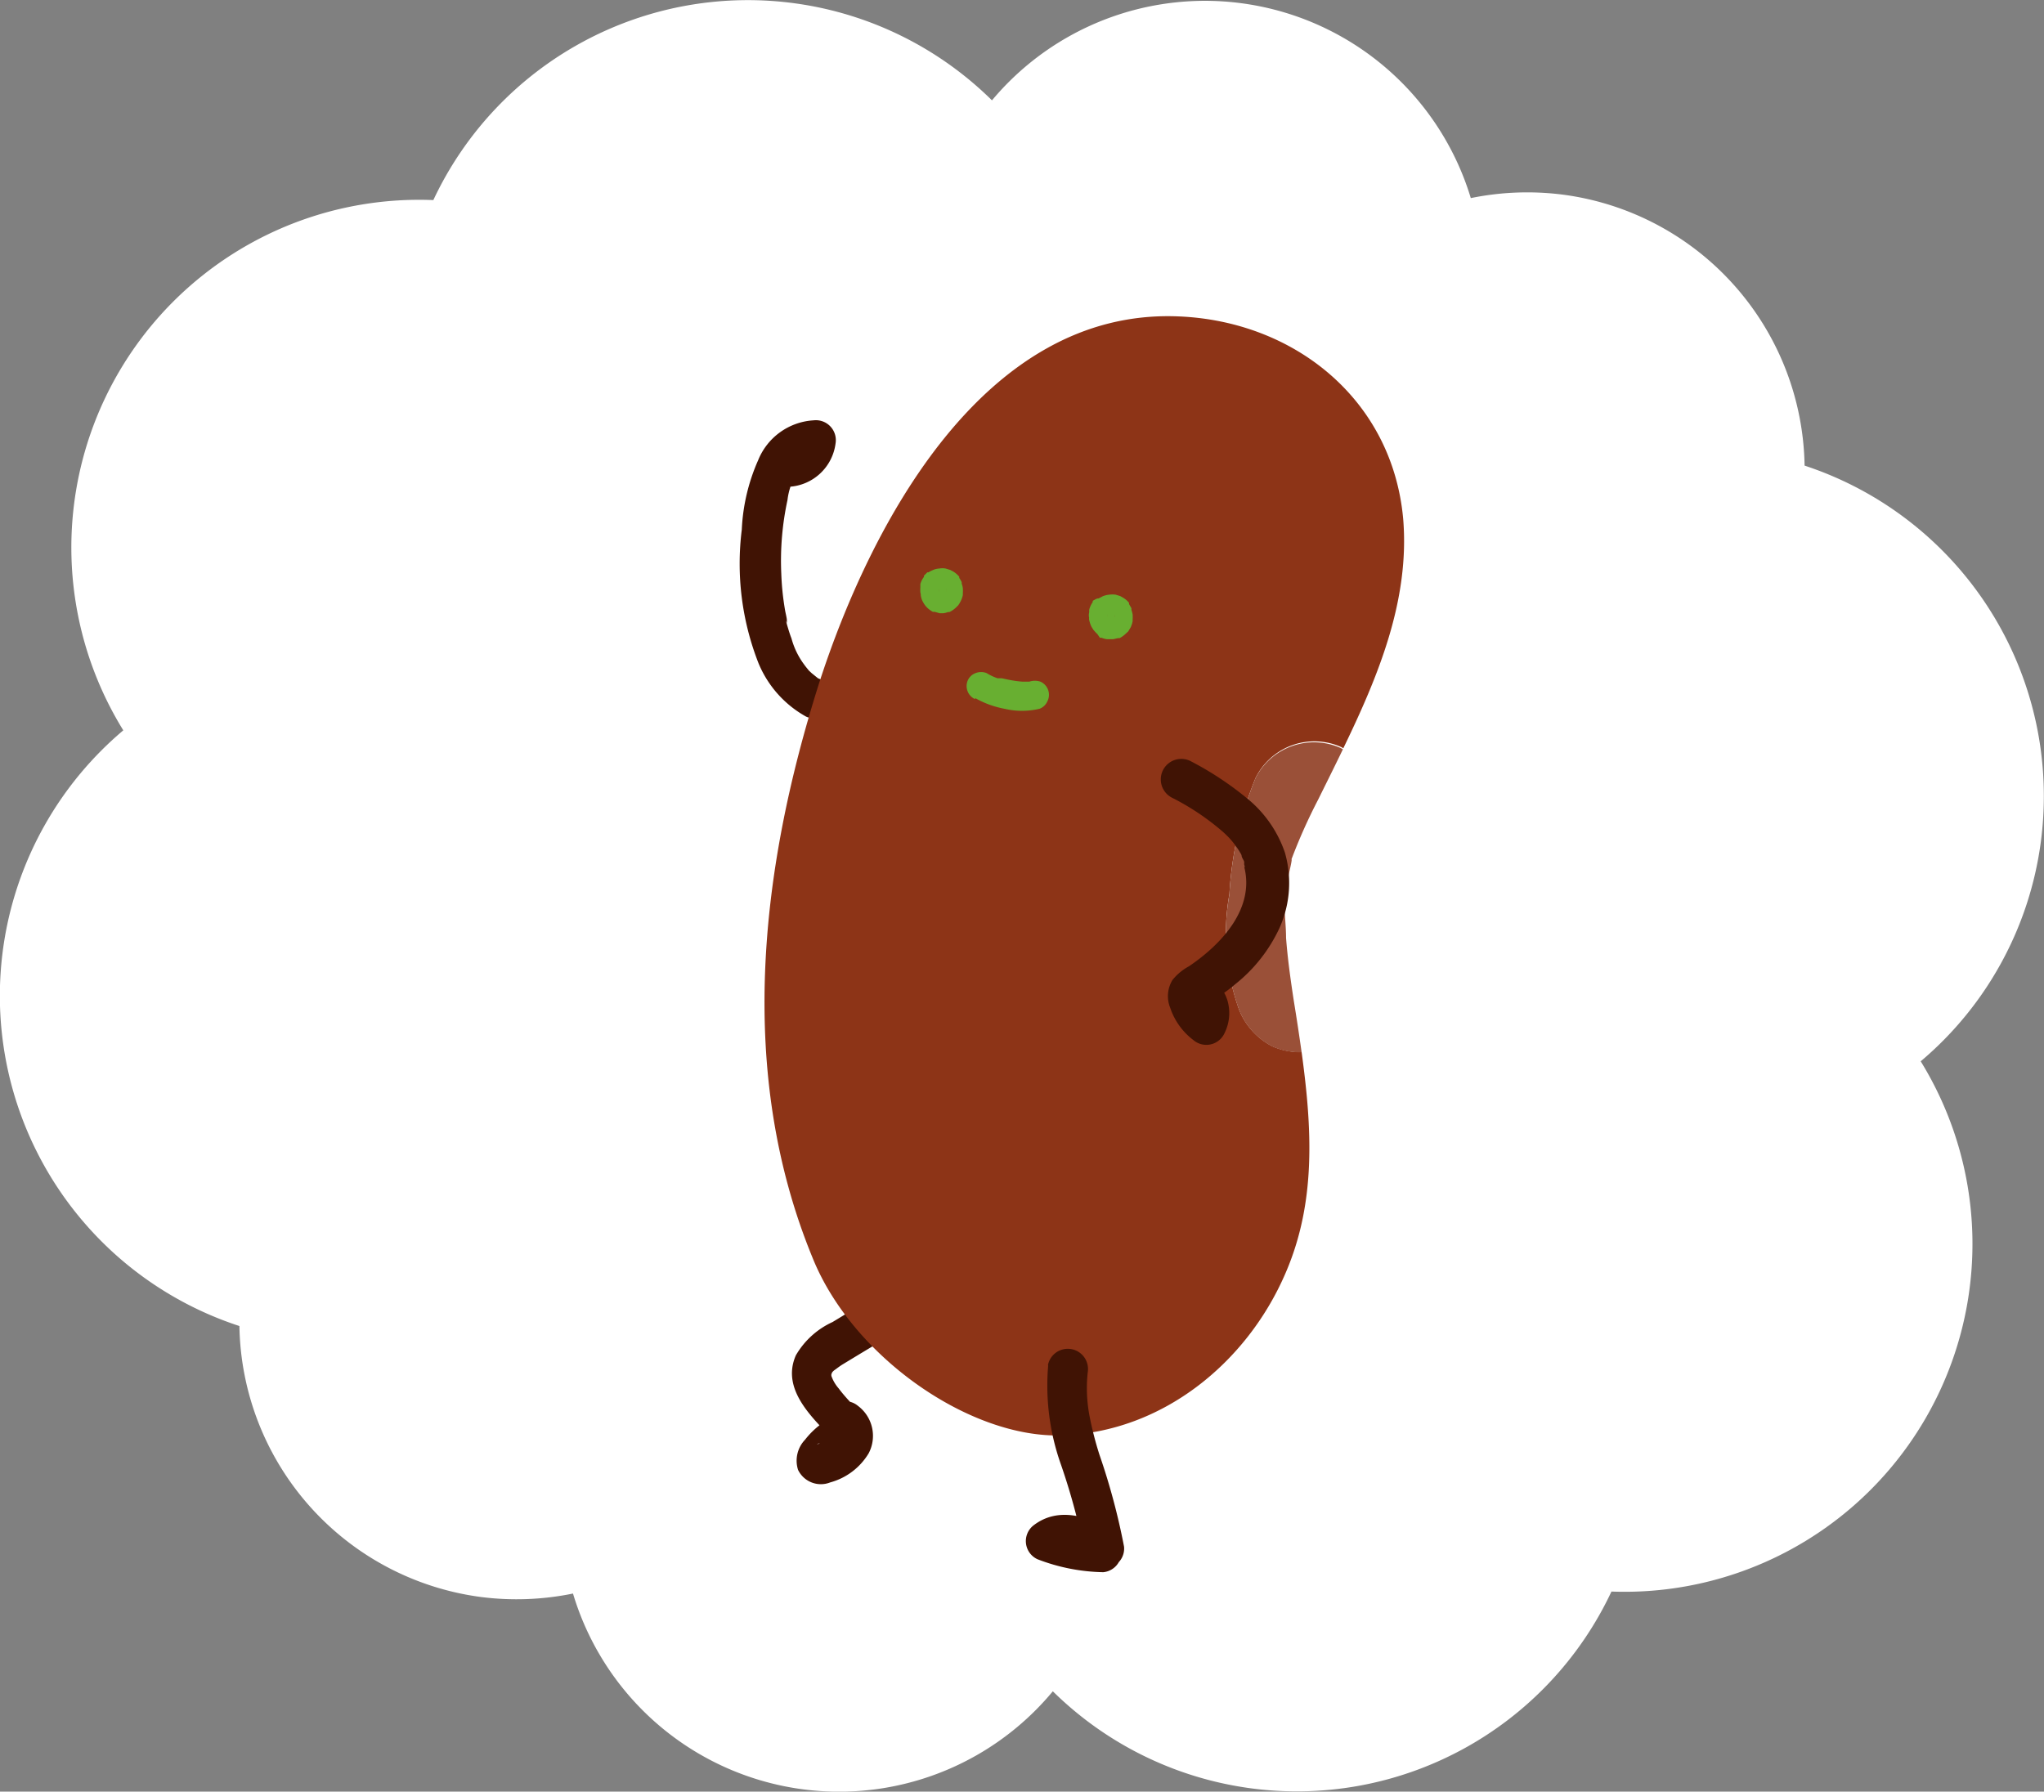
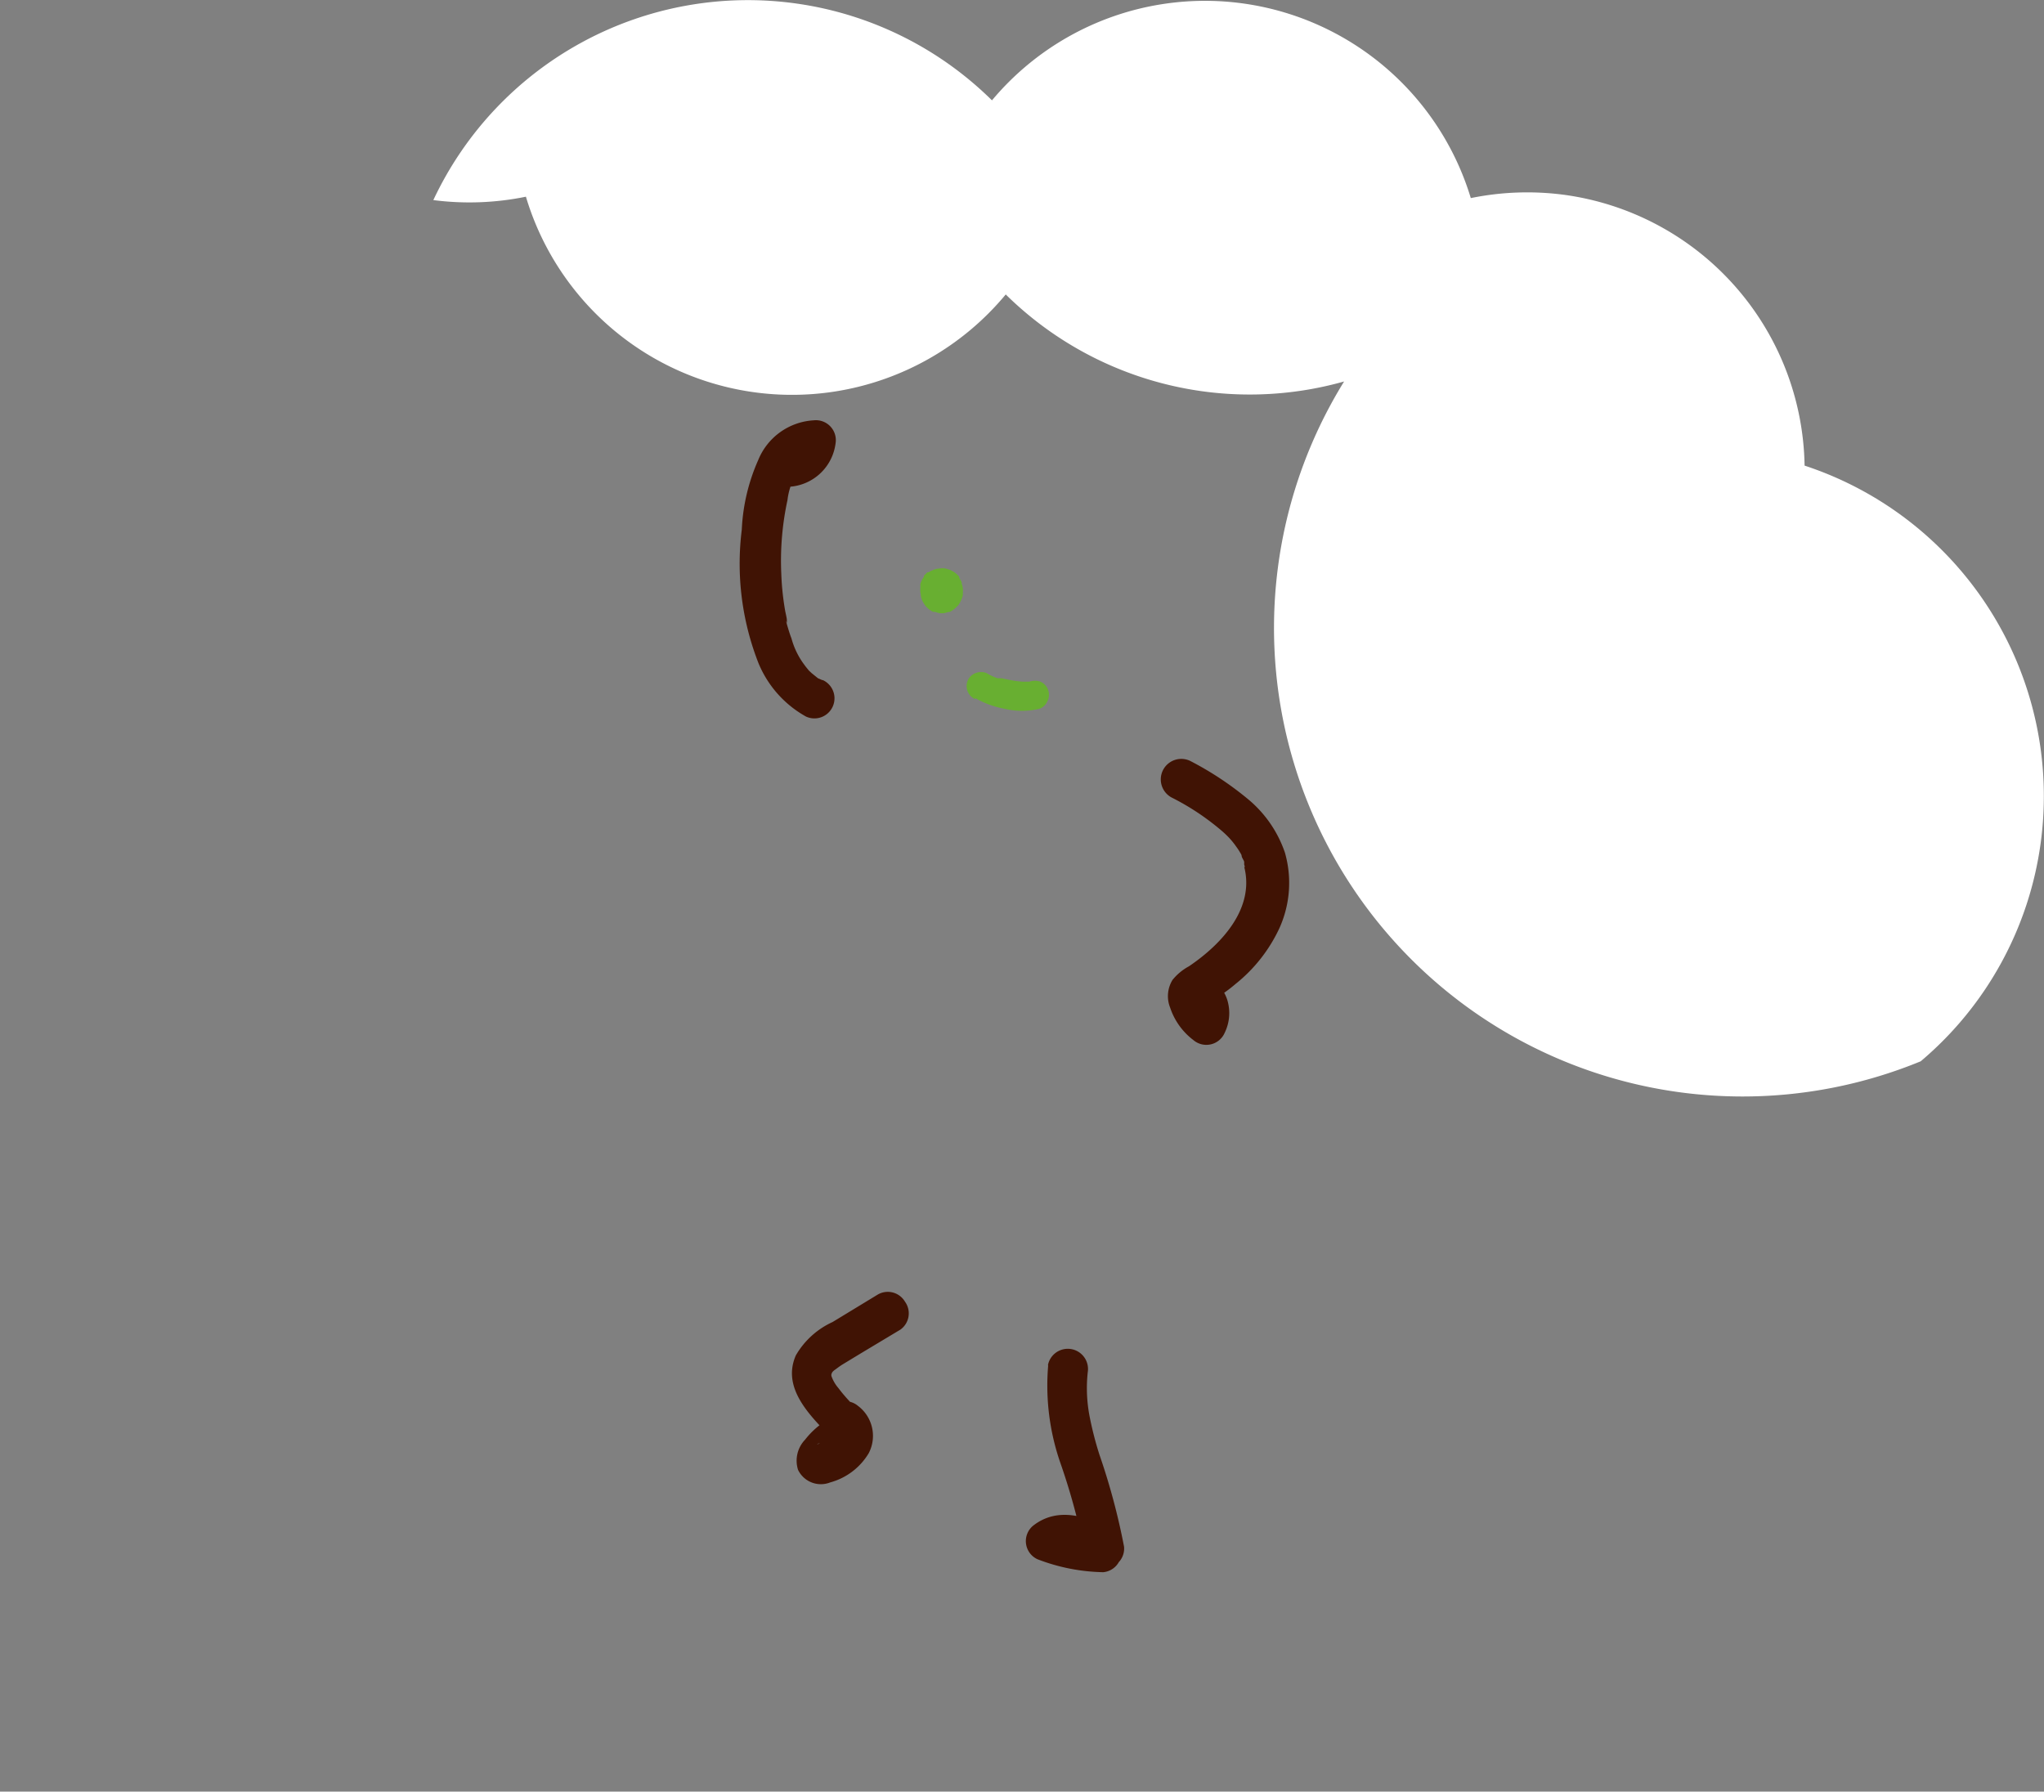
<svg xmlns="http://www.w3.org/2000/svg" viewBox="0 0 102.45 89.81">
  <rect x="0" y="0" width="102.45" height="89.81" fill="#808080" stroke="none" />
  <defs>
    <style>.cls-1{fill:#fff;}.cls-2{fill:#401304;}.cls-3{fill:#8d3417;}.cls-4{fill:#9a5038;}.cls-5{fill:#68af31;}</style>
  </defs>
  <g id="レイヤー_2" data-name="レイヤー 2">
    <g id="イラスト">
-       <path class="cls-1" d="M102.29,42.21A17.44,17.44,0,0,0,90.45,23.34,13.93,13.93,0,0,0,78.36,9.76a14.09,14.09,0,0,0-4.64.17,13.92,13.92,0,0,0-24-4.9,17.41,17.41,0,0,0-28,5A17.43,17.43,0,0,0,6.18,36.61,17.41,17.41,0,0,0,12,66.47,13.93,13.93,0,0,0,24.08,80.05a14.09,14.09,0,0,0,4.64-.17,13.92,13.92,0,0,0,24.05,4.9,17.42,17.42,0,0,0,28-5A17.44,17.44,0,0,0,96.27,53.2,17.37,17.37,0,0,0,102.29,42.21Z" />
+       <path class="cls-1" d="M102.29,42.21A17.44,17.44,0,0,0,90.45,23.34,13.93,13.93,0,0,0,78.36,9.76a14.09,14.09,0,0,0-4.64.17,13.92,13.92,0,0,0-24-4.9,17.41,17.41,0,0,0-28,5a14.09,14.09,0,0,0,4.64-.17,13.92,13.92,0,0,0,24.05,4.9,17.42,17.42,0,0,0,28-5A17.44,17.44,0,0,0,96.27,53.2,17.37,17.37,0,0,0,102.29,42.21Z" />
      <path class="cls-2" d="M41.21,34.09,41,34l0,0-.31-.25-.15-.14h0c-.07-.09-.15-.18-.22-.28A3.89,3.89,0,0,1,39.67,32c-.09-.23-.16-.47-.23-.71s0-.13,0,0c0-.07,0-.14,0-.21s-.05-.29-.08-.43a13.47,13.47,0,0,1-.2-1.89,14.36,14.36,0,0,1,.31-3.69A3.31,3.31,0,0,1,40,23.62a1.21,1.21,0,0,1,.44-.38c-.11.06.2-.07.25-.08-.15,0,.21,0,.25,0L39.82,22a.58.58,0,0,1,0,.19c0-.1,0-.05,0,0a.42.42,0,0,1-.12.16c.07-.06-.08.05-.09.06s.11,0,0,0-.2.06-.11,0-.16,0-.16,0a1,1,0,0,0-.89,1.1,1,1,0,0,0,1.1.89,2.49,2.49,0,0,0,2.33-2.17,1,1,0,0,0-1.1-1.16A3.2,3.2,0,0,0,38,23.07a9.64,9.64,0,0,0-.82,3.48,13.66,13.66,0,0,0,.84,6.7,5.43,5.43,0,0,0,2.38,2.67,1,1,0,0,0,.84-1.83Z" />
      <path class="cls-2" d="M44,64.89l-2.27,1.38a4.09,4.09,0,0,0-1.84,1.67c-.77,1.75.91,3.21,2,4.35l.46-1.52a4.15,4.15,0,0,0-2,1.4A1.52,1.52,0,0,0,40,73.68a1.27,1.27,0,0,0,1.61.63,3.24,3.24,0,0,0,1.93-1.46A1.88,1.88,0,0,0,43,70.47a1,1,0,0,0-1.41.13A1,1,0,0,0,41.76,72c.16.1,0,0,0-.11,0,.11,0,.11,0,0V72c0-.12,0-.13,0,0l0-.08c0,.1,0,.1,0,0l-.1.12-.28.18-.29.13c-.24.1-.09,0,0,0l.48.21-.06,0,.3.41,0-.07,0,.52s-.13.18,0,.09a1.09,1.09,0,0,0,.13-.17l.19-.2c-.09.09.06-.05.09-.07a2.08,2.08,0,0,1,.76-.41,1,1,0,0,0,.46-1.52c-.48-.51-1-1-1.41-1.55a1.91,1.91,0,0,1-.36-.62c-.05-.15,0,.11,0,0s0-.21,0-.12.06-.13,0,0,.11-.16,0,0a.62.62,0,0,1,.2-.2c.12-.09.24-.18.37-.26l.89-.54,2-1.2a1,1,0,0,0,.23-1.4A1,1,0,0,0,44,64.89Z" />
-       <path class="cls-3" d="M65.24,52.74a3.46,3.46,0,0,1-1.46-.29,3.51,3.51,0,0,1-1.67-1.83,11.3,11.3,0,0,1-.49-5.8A18.29,18.29,0,0,1,62.93,39a3.29,3.29,0,0,1,4.3-1.55l.1.06c1.75-3.62,3.34-7.43,3-11.51-.55-6-5.48-9.91-11.27-10.14-9.73-.4-15.42,10.4-18,18.37-3,9.45-4.12,19.59-.34,28.8,2,5,7.94,9.1,12.55,8.92,5-.18,9.22-3.64,11.15-8.1C66,60.23,65.75,56.48,65.24,52.74Z" />
-       <path class="cls-4" d="M62.93,39a18.29,18.29,0,0,0-1.31,5.83,11.3,11.3,0,0,0,.49,5.8,3.51,3.51,0,0,0,1.67,1.83,3.46,3.46,0,0,0,1.46.29c-.12-.86-.25-1.72-.39-2.57-.16-1.05-.31-2.11-.39-3.17,0-.59-.08-1.18-.08-1.77,0,.32-.16,1.17,0-.24,0-.37.44-2,.35-1.92a27.63,27.63,0,0,1,1.34-3c.41-.83.83-1.67,1.24-2.52l-.1-.06A3.29,3.29,0,0,0,62.93,39Z" />
      <path class="cls-5" d="M47.45,29.57a.49.49,0,0,0,0,.12l0-.17a.61.61,0,0,0,0,.12l-.09-.15.07.09-.11-.12.09.08-.14-.09a.39.39,0,0,0,.11.06l-.17-.05.13,0h-.17l.13,0-.17,0a.22.22,0,0,0,.12-.05l-.14.09.09-.07-.12.12.08-.1-.09.14a.37.37,0,0,0,0-.11l0,.17a.32.32,0,0,0,0-.13v.17a.57.57,0,0,0,0-.13l0,.17a.43.43,0,0,0,0-.12l.08.14-.07-.09.12.12-.1-.08.15.09-.12,0,.17,0-.13,0h.18l-.13,0,.16,0-.12,0,.15-.08-.09.07.12-.12a.39.39,0,0,0-.08.1l.09-.15a.61.61,0,0,0,0,.12l0-.17a.51.51,0,0,0,0,.13v-.16a.58.58,0,0,1,0,.26.62.62,0,0,1-.55.47.62.62,0,0,1-.49-.14L46.26,30a.71.71,0,0,1-.13-.31,2.09,2.09,0,0,1,0-.25c0-.05,0-.11,0-.16a1,1,0,0,1,.18-.36l0-.06.17-.17.06,0a1.06,1.06,0,0,1,.21-.11.89.89,0,0,1,.32-.08.91.91,0,0,1,.33,0l.23.07.15.08a1.22,1.22,0,0,1,.3.26l0,.06a1.13,1.13,0,0,1,.12.21.19.19,0,0,1,0,.07,1.05,1.05,0,0,1,.06.24,2.09,2.09,0,0,1,0,.25s0,.06,0,.09a1.28,1.28,0,0,1-.11.31,1.51,1.51,0,0,1-.12.2l-.11.11a1.3,1.3,0,0,1-.33.23l-.07,0a1.05,1.05,0,0,1-.24.06H47.1l-.25-.07-.09,0a1.37,1.37,0,0,1-.2-.13,1.53,1.53,0,0,1-.18-.18l-.05-.07a1.55,1.55,0,0,1-.12-.22,1.05,1.05,0,0,1-.06-.24s0-.07,0-.1a.57.57,0,0,1,0-.26.66.66,0,0,1,.11-.24.69.69,0,0,1,.44-.24.66.66,0,0,1,.49.14A.7.7,0,0,1,47.45,29.57Z" />
-       <path class="cls-5" d="M55.87,30.81a.5.5,0,0,0,0,.12l0-.17,0,.12-.08-.15a.36.36,0,0,0,.07.1l-.12-.13a.39.39,0,0,0,.1.08l-.15-.08.12.05-.17-.05.13,0h-.18l.14,0-.17.05.12-.05-.15.08.1-.07-.13.12a.39.39,0,0,0,.08-.1l-.08.15a.61.61,0,0,0,0-.12l0,.17a.59.59,0,0,0,0-.13V31a.68.68,0,0,0,0-.14l0,.17,0-.12.08.15a.36.36,0,0,0-.07-.1l.12.13a.39.39,0,0,0-.1-.08l.15.08L55.58,31l.17.05-.13,0h.18l-.14,0,.17,0-.12,0,.15-.08-.1.07.13-.12a.39.39,0,0,0-.08.1l.08-.15a.61.61,0,0,0,0,.12l0-.17a.59.59,0,0,0,0,.13v-.16a.46.46,0,0,1,0,.26.51.51,0,0,1-.12.23.63.63,0,0,1-.43.24.64.64,0,0,1-.5-.14l-.11-.12a.66.66,0,0,1-.13-.31,1.93,1.93,0,0,1,0-.24.53.53,0,0,1,0-.17,1.19,1.19,0,0,1,.17-.36l0-.06A1.45,1.45,0,0,1,55,30l.06,0,.21-.11a1.16,1.16,0,0,1,.32-.08,1.22,1.22,0,0,1,.33,0l.23.07.14.08a1.06,1.06,0,0,1,.3.26l0,.06.12.21s0,0,0,.08a1.55,1.55,0,0,1,.06.23,2.26,2.26,0,0,1,0,.26s0,0,0,.08a1.24,1.24,0,0,1-.1.31l-.12.2-.12.11a1.24,1.24,0,0,1-.32.23l-.08,0-.23.05h-.33a1.11,1.11,0,0,1-.26-.07l-.08,0L55,31.78a1.45,1.45,0,0,1-.17-.18.18.18,0,0,1-.05-.07.94.94,0,0,1-.12-.22,2.17,2.17,0,0,1-.07-.24.34.34,0,0,1,0-.1.57.57,0,0,1,0-.26.38.38,0,0,1,.11-.23.68.68,0,0,1,.44-.25.72.72,0,0,1,.49.14A.65.65,0,0,1,55.87,30.81Z" />
      <path class="cls-2" d="M58.77,40a12.45,12.45,0,0,1,2.34,1.54,5.47,5.47,0,0,1,.47.43,3.93,3.93,0,0,1,.39.48,2.9,2.9,0,0,1,.19.29s.09.16,0,0a.83.83,0,0,1,.07.13c0,.11.09.21.13.32a1.21,1.21,0,0,1,0,.14s.07.22,0,.11c.54,2.08-1.1,3.87-2.77,5a2.69,2.69,0,0,0-.82.68,1.55,1.55,0,0,0-.12,1.39,3.37,3.37,0,0,0,1.17,1.63,1,1,0,0,0,1.56-.36,2.25,2.25,0,0,0,.13-1.67,2.29,2.29,0,0,0-1.06-1.27,1,1,0,0,0-1.33.5,1,1,0,0,0,.49,1.33q-.13-.07,0,0-.11-.12,0,0l0-.07c0,.11,0,.12,0,0,0,.05,0,.09,0,.14v0c0,.12,0,.12,0,0a.8.8,0,0,1-.08.16l1.55-.35L61,50.36l-.17-.24s-.1-.16,0,0l-.06-.15a.94.94,0,0,0-.06-.15c.12.08-.36.53-.16.49a2.46,2.46,0,0,0,.67-.45,7.15,7.15,0,0,0,.7-.53,7.77,7.77,0,0,0,2.21-2.81,5.51,5.51,0,0,0,.27-3.79,6,6,0,0,0-1.75-2.59,16.08,16.08,0,0,0-3-2A1,1,0,1,0,58.77,40Z" />
      <path class="cls-2" d="M52.54,68.41a11.84,11.84,0,0,0,.59,4.87,32.36,32.36,0,0,1,1.21,4.42l1.42-1c-1.21-.68-2.7-1.19-3.94-.25A1,1,0,0,0,52,78.16a9.59,9.59,0,0,0,3.3.65,1,1,0,0,0,.9-1.1,1.05,1.05,0,0,0-1.11-.9,6.71,6.71,0,0,1-2.25-.48L53,78.06c.25-.19-.15.07.13-.09s0,0,.15,0c0,0,.27,0,.18,0a1.77,1.77,0,0,0,.23,0,4.23,4.23,0,0,1,1.23.56,1,1,0,0,0,1.42-1,33.19,33.19,0,0,0-1.23-4.6,16.92,16.92,0,0,1-.51-2,7.44,7.44,0,0,1-.08-2.14,1,1,0,1,0-2-.33Z" />
      <path class="cls-5" d="M48.89,35a4.74,4.74,0,0,0,1.46.53,3.83,3.83,0,0,0,1.75,0,.69.69,0,0,0,.39-.36.72.72,0,0,0-.34-1,.89.89,0,0,0-.56,0s.18,0,.07,0h-.07l-.16,0h-.18a5.77,5.77,0,0,1-.71-.1L50.21,34c-.13,0,0,0,0,0l-.07,0L50,34a2.77,2.77,0,0,1-.55-.26.75.75,0,0,0-.55,0,.69.69,0,0,0-.39.36.72.72,0,0,0,.35.94Z" />
    </g>
  </g>
</svg>